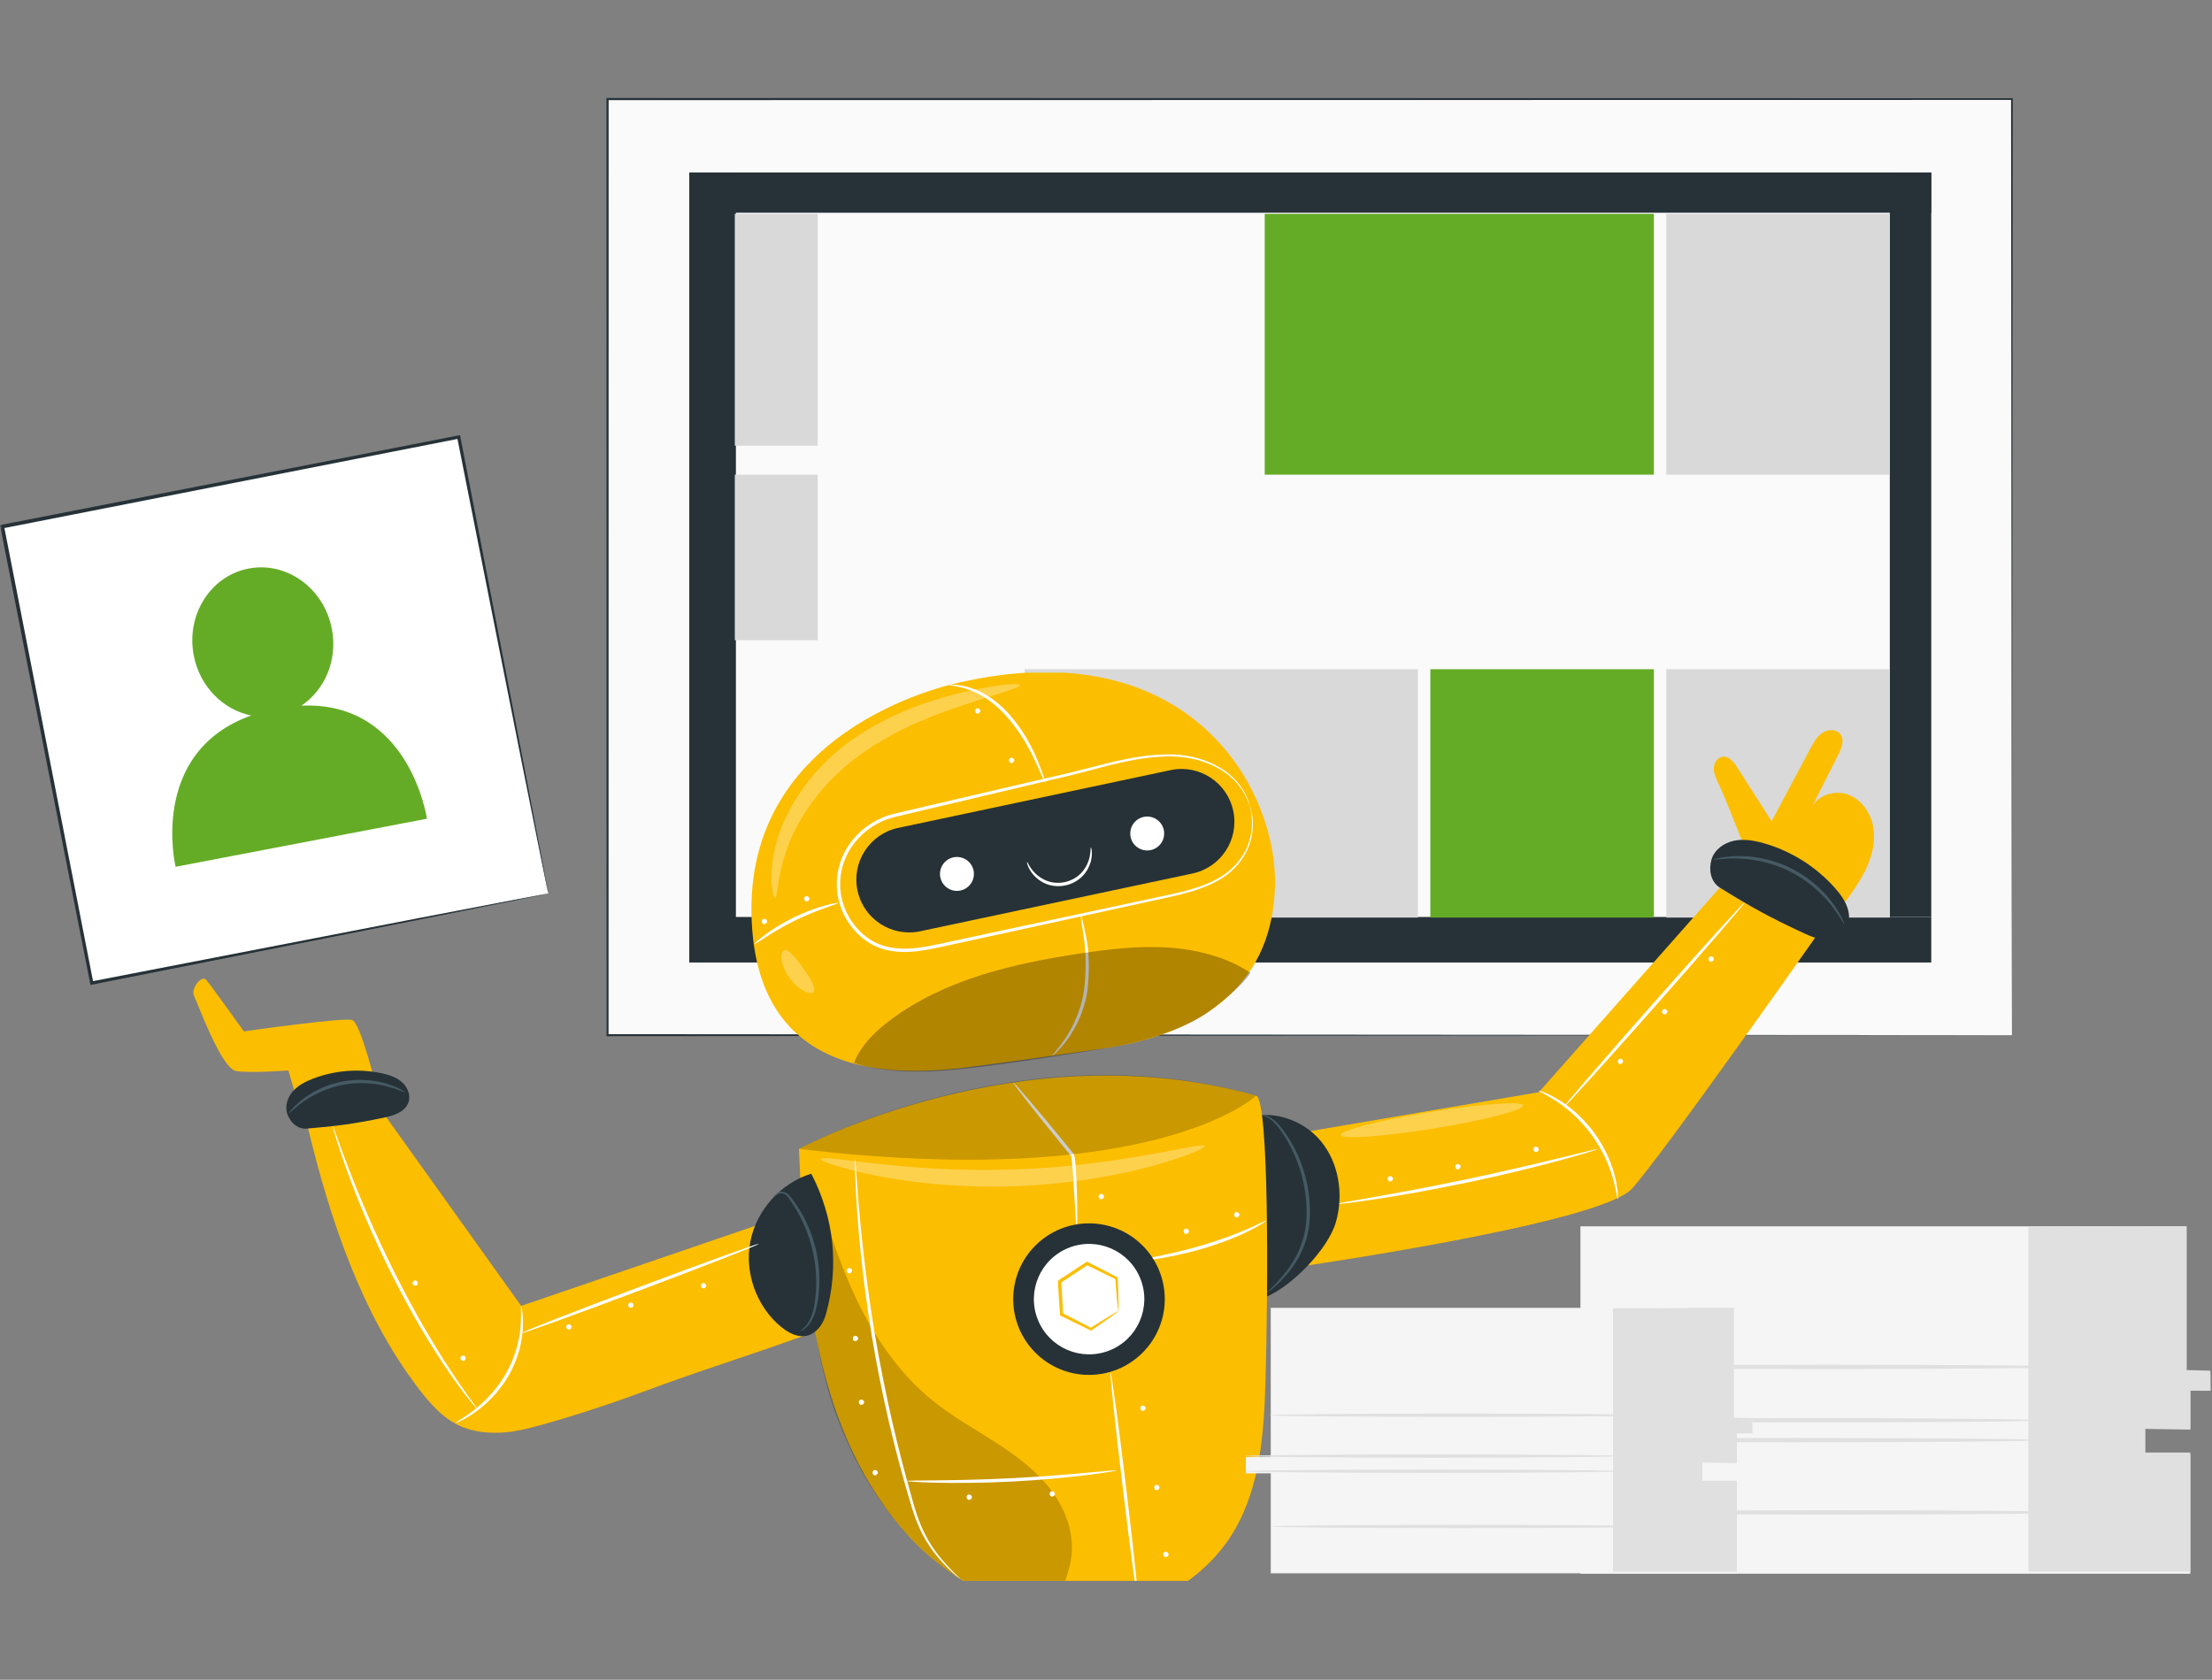
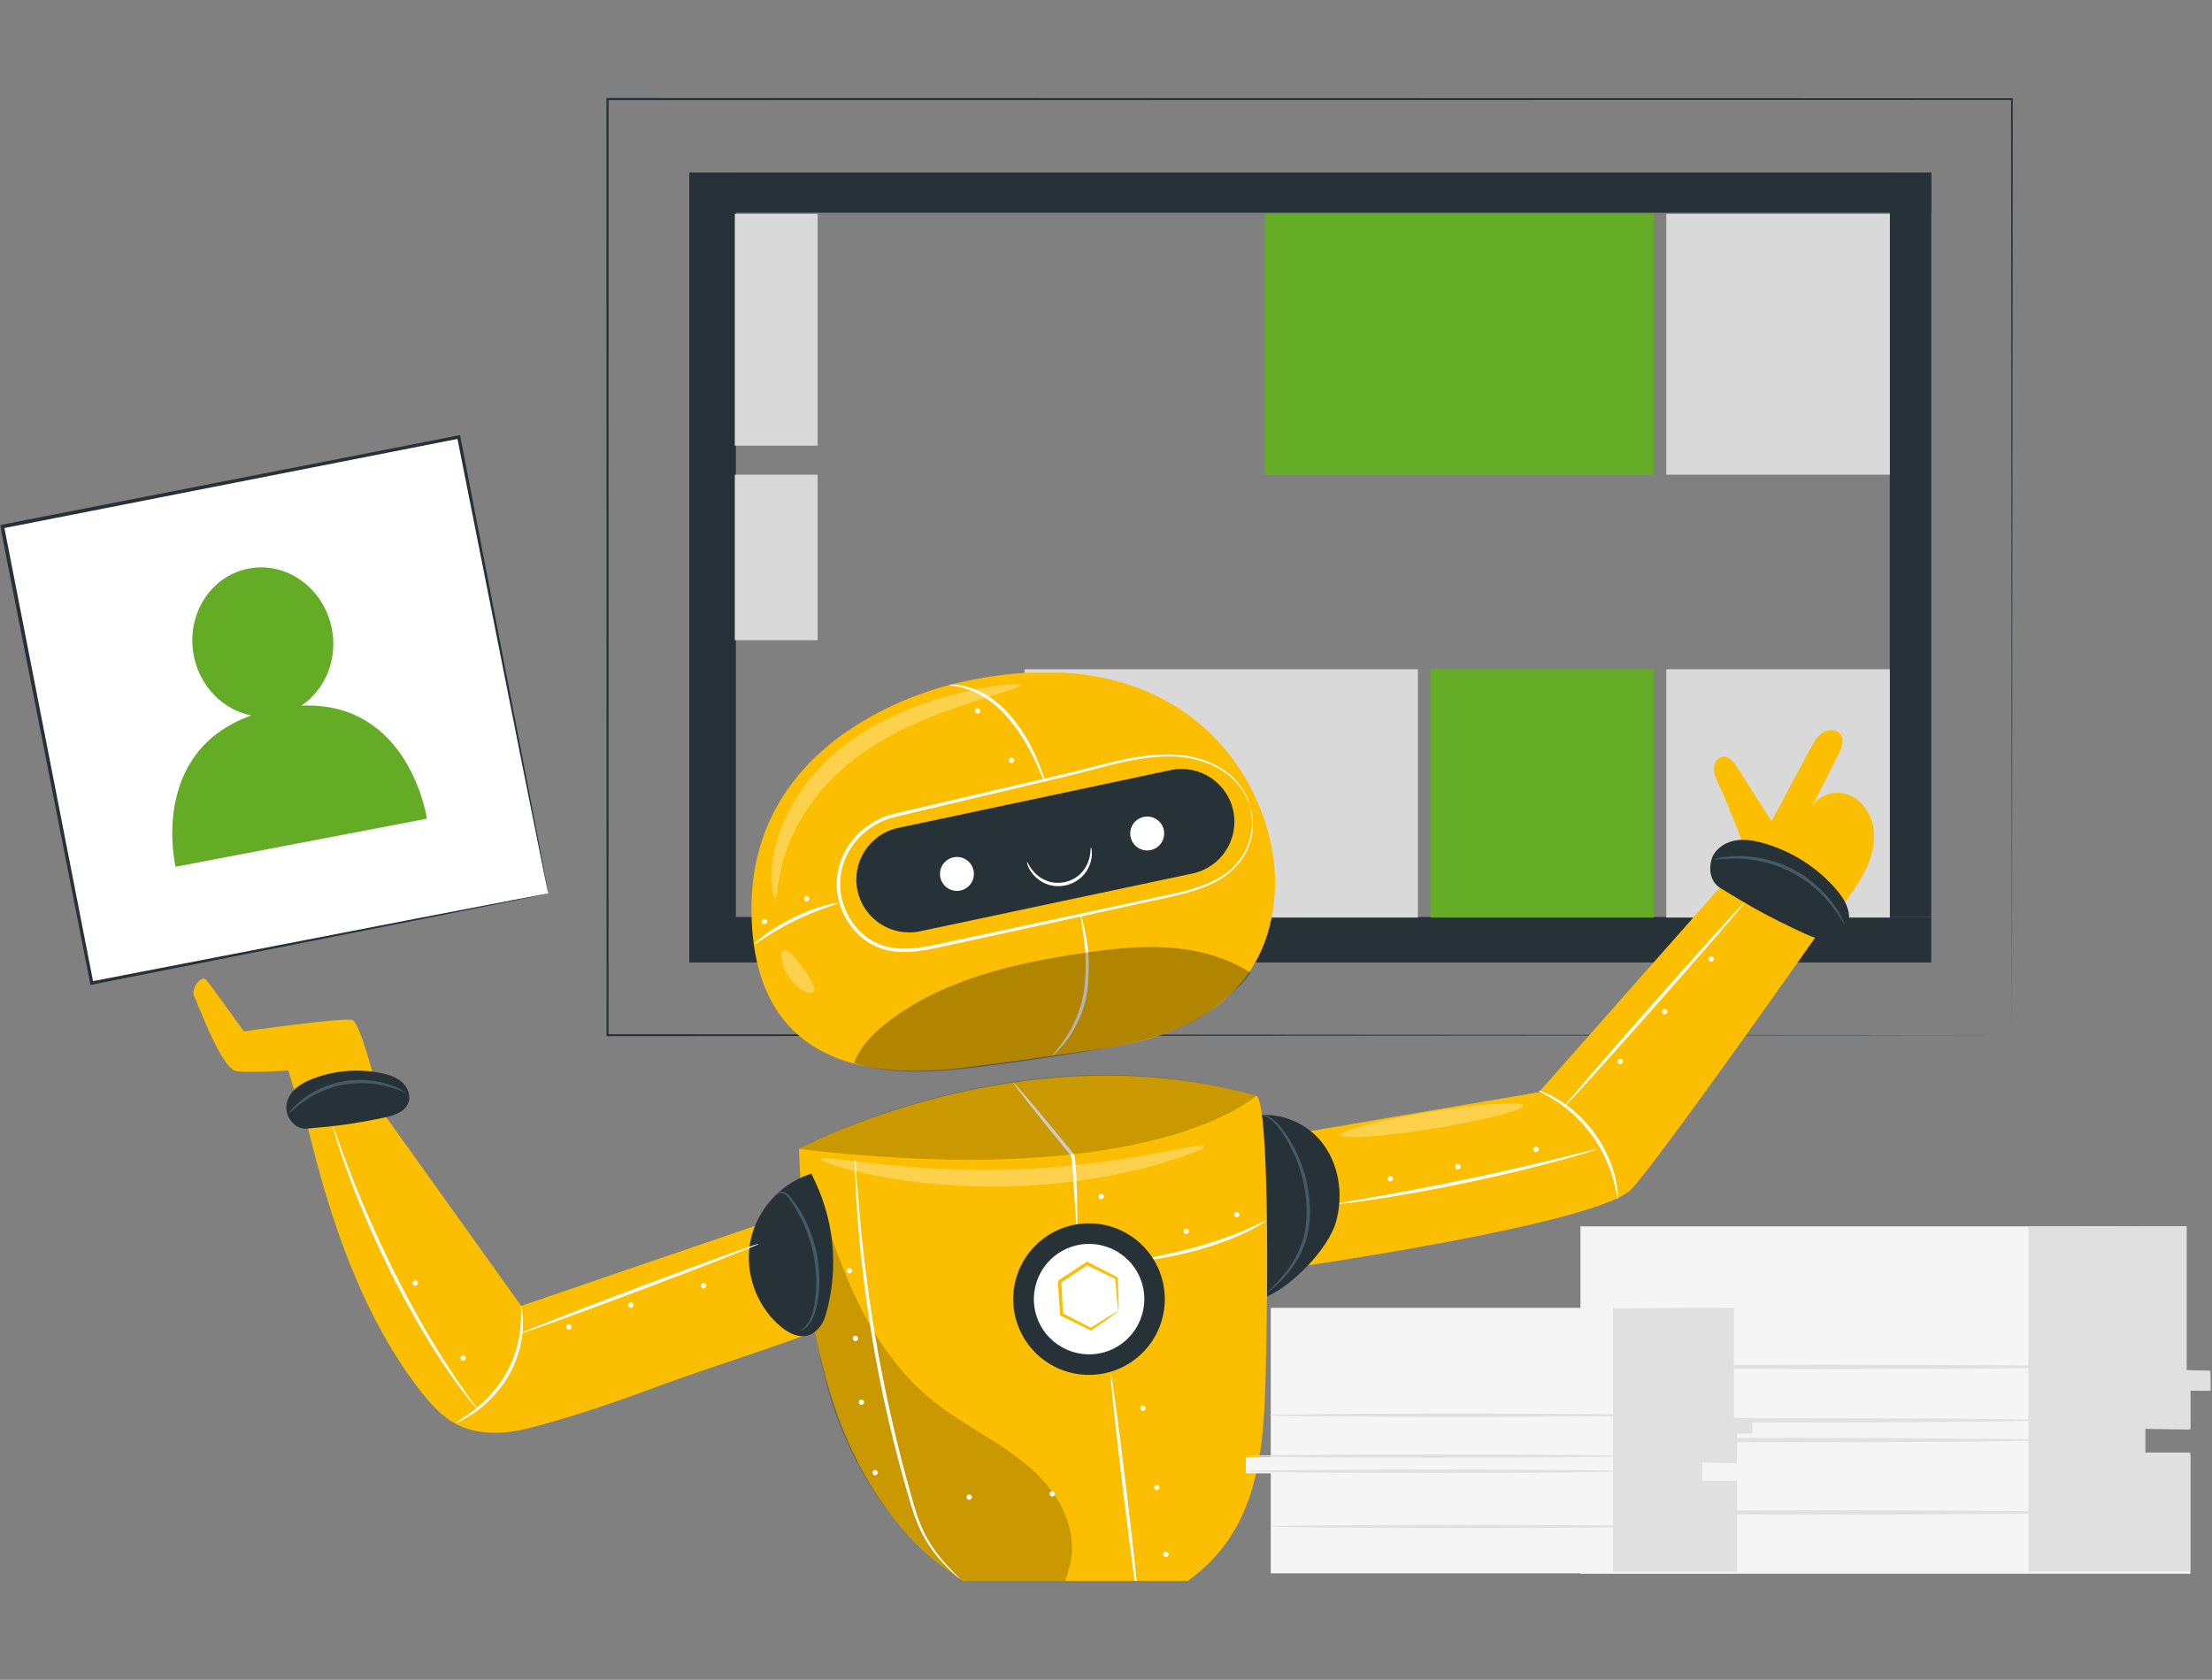
<svg xmlns="http://www.w3.org/2000/svg" width="474" height="360" viewBox="0 0 474 360" fill="none">
  <rect x="0" y="0" width="474" height="360" fill="#808080" stroke="none" />
  <mask id="mask0_531_34425" style="mask-type:alpha" maskUnits="userSpaceOnUse" x="-1" y="0" width="475" height="361">
    <rect x="-0.002" y="0.001" width="474.001" height="360.001" fill="#D9D9D9" />
  </mask>
  <g mask="url(#mask0_531_34425)">
-     <path d="M431.128 21.231H130.191V221.855H431.128V21.231Z" fill="#FAFAFA" />
+     <path d="M431.128 21.231H130.191V221.855V21.231Z" fill="#FAFAFA" />
    <path d="M431.125 221.855C431.123 220.348 431.053 143.513 430.941 21.231L431.125 21.415C348.279 21.428 243.64 21.445 130.213 21.462H130.189L130.42 21.232C130.413 92.679 130.407 160.632 130.401 221.855L130.189 221.643C307.436 221.768 429.232 221.854 431.125 221.855C429.233 221.855 307.436 221.941 130.189 222.067H129.977V221.855C129.97 160.631 129.964 92.678 129.957 21.231V21H130.188H130.212C243.638 21.018 348.277 21.034 431.123 21.046H431.308V21.231C431.197 143.513 431.127 220.349 431.125 221.855Z" fill="#263238" />
    <path d="M413.842 36.968H147.701V45.592H413.842V36.968Z" fill="#263238" />
    <path d="M157.694 36.968H147.701V205.843H157.694V36.968Z" fill="#263238" />
    <path d="M413.842 196.522H147.701V206.278H413.842V196.522Z" fill="#263238" />
    <path d="M413.839 36.968H404.961V196.522H413.839V36.968Z" fill="#263238" />
    <rect x="357.064" y="143.425" width="47.905" height="53.228" fill="#D9D9D9" />
    <rect x="306.498" y="143.425" width="47.905" height="53.228" fill="#65AC26" />
    <rect x="219.559" y="143.425" width="84.278" height="53.228" fill="#D9D9D9" />
    <rect x="357.064" y="45.84" width="47.905" height="55.889" fill="#D9D9D9" />
    <rect x="271.012" y="45.84" width="83.391" height="55.889" fill="#65AC26" />
    <rect x="157.459" y="45.84" width="17.743" height="49.68" fill="#D9D9D9" />
    <rect x="157.459" y="101.729" width="17.743" height="35.485" fill="#D9D9D9" />
    <path d="M98.305 93.661L0.473 112.847L19.659 210.68L117.492 191.493L98.305 93.661Z" fill="white" />
    <path d="M117.492 191.493C117.492 191.493 117.447 191.329 117.379 191.023C117.309 190.693 117.216 190.247 117.092 189.666C116.843 188.446 116.484 186.688 116.019 184.403C115.091 179.784 113.739 173.055 112.023 164.505C108.622 147.392 103.775 122.992 97.96 93.728L98.371 94.004C69.934 99.597 36.37 106.199 0.56 113.242L0.55 113.244L0.869 112.769C7.875 148.597 14.44 182.169 20.003 210.611L19.592 210.335C48.887 204.665 73.311 199.937 90.439 196.622C99.004 194.982 105.743 193.692 110.371 192.807C112.662 192.375 114.426 192.043 115.648 191.813C116.231 191.707 116.681 191.626 117.013 191.566C117.323 191.512 117.492 191.493 117.492 191.493C117.499 191.498 117.354 191.533 117.06 191.598C116.739 191.666 116.305 191.757 115.741 191.877C114.537 192.123 112.801 192.478 110.545 192.938C105.944 193.862 99.243 195.206 90.727 196.918C73.562 200.329 49.085 205.191 19.729 211.024L19.385 211.093L19.318 210.748C13.725 182.313 7.123 148.746 0.078 112.928L0 112.531L0.398 112.453L0.408 112.451C36.227 105.447 69.796 98.882 98.24 93.32L98.585 93.252L98.65 93.596C104.338 122.978 109.08 147.478 112.405 164.66C114.039 173.191 115.324 179.906 116.206 184.515C116.632 186.778 116.959 188.52 117.186 189.727C117.29 190.294 117.368 190.732 117.426 191.055C117.476 191.35 117.499 191.498 117.492 191.493Z" fill="#263238" />
    <path d="M64.584 151.232C69.606 147.863 72.391 141.457 71.12 134.801C69.446 126.083 61.464 120.284 53.288 121.848C45.115 123.411 39.842 131.747 41.515 140.465C42.804 147.182 47.842 152.124 53.827 153.342C31.741 161.234 37.625 185.766 37.625 185.766L91.491 175.461C91.488 175.461 87.812 150.215 64.584 151.232Z" fill="#65AC26" />
    <g clip-path="url(#clip0_531_34425)">
      <path d="M368.523 190.233L389.783 199.788C389.783 199.788 356.575 247.121 349.715 254.743C342.854 262.364 275.8 271.848 275.8 271.848L272.592 243.808L329.757 234.073L368.523 190.233Z" fill="#FCBE00" />
      <path d="M346.665 256.98C346.532 256.993 346.391 255.301 345.666 252.693C345.315 251.386 344.759 249.871 344.023 248.247C343.256 246.636 342.287 244.925 341.084 243.253C339.86 241.596 338.527 240.15 337.228 238.926C335.906 237.728 334.634 236.735 333.497 236.002C331.235 234.514 329.668 233.862 329.722 233.739C329.741 233.693 330.143 233.825 330.86 234.106C331.582 234.374 332.584 234.868 333.77 235.57C334.964 236.263 336.298 237.234 337.676 238.433C339.03 239.658 340.413 241.129 341.667 242.828C342.901 244.541 343.877 246.308 344.629 247.971C345.35 249.649 345.867 251.217 346.161 252.565C346.465 253.908 346.63 255.014 346.664 255.783C346.711 256.553 346.714 256.975 346.665 256.98Z" fill="white" />
      <path d="M342.281 246.283C342.295 246.332 341.534 246.588 340.148 247.012C338.762 247.439 336.747 248.014 334.245 248.693C329.245 250.053 322.293 251.78 314.554 253.408C306.812 255.034 299.752 256.253 294.629 257.023C292.066 257.408 289.989 257.692 288.55 257.86C287.111 258.03 286.312 258.101 286.305 258.052C286.298 258.004 287.082 257.838 288.508 257.583C290.058 257.31 292.092 256.952 294.547 256.52C299.646 255.623 306.677 254.326 314.407 252.701C322.134 251.074 329.091 249.431 334.119 248.198C336.541 247.605 338.546 247.115 340.075 246.74C341.483 246.401 342.267 246.236 342.281 246.283Z" fill="white" />
      <path d="M373.934 193.314C374.084 193.446 365.484 203.422 354.728 215.594C343.969 227.77 335.128 237.529 334.978 237.398C334.829 237.266 343.427 227.292 354.186 215.116C364.944 202.944 373.786 193.182 373.934 193.314Z" fill="white" />
      <path d="M346.905 226.992C347.238 226.776 347.762 227.034 347.795 227.429C347.828 227.825 347.354 228.165 346.99 228.007C346.625 227.849 346.549 227.271 346.861 227.024" fill="white" />
      <path d="M312.097 249.554C312.429 249.338 312.953 249.595 312.987 249.99C313.02 250.385 312.546 250.726 312.181 250.568C311.817 250.41 311.741 249.832 312.052 249.586" fill="white" />
      <path d="M328.834 245.846C329.167 245.63 329.691 245.888 329.723 246.283C329.756 246.678 329.282 247.019 328.918 246.861C328.553 246.703 328.477 246.125 328.789 245.878" fill="white" />
      <path d="M356.407 216.334C356.741 216.118 357.264 216.376 357.297 216.772C357.33 217.167 356.856 217.508 356.492 217.35C356.127 217.192 356.051 216.614 356.363 216.368" fill="white" />
      <path d="M366.358 205.049C366.691 204.833 367.215 205.09 367.248 205.485C367.281 205.88 366.807 206.221 366.443 206.063C366.078 205.905 366.002 205.327 366.314 205.081" fill="white" />
      <g opacity="0.3">
        <path d="M326.411 236.921C326.57 237.905 317.949 240.118 307.158 241.865C296.363 243.611 287.484 244.229 287.326 243.245C287.167 242.261 295.786 240.049 306.583 238.301C317.373 236.555 326.253 235.937 326.411 236.921Z" fill="white" />
      </g>
      <path d="M297.605 252.148C297.937 251.932 298.461 252.19 298.494 252.585C298.528 252.98 298.054 253.321 297.689 253.163C297.325 253.005 297.248 252.427 297.56 252.18" fill="white" />
      <path d="M266.6 239.748C272.308 237.625 279.158 239.87 283.041 244.563C286.924 249.256 287.936 255.967 286.291 261.832C284.646 267.697 276.824 275.616 271.531 277.821" fill="#263238" />
      <path d="M395.401 193.314C397.134 190.893 398.88 188.451 400.087 185.729C401.294 183.007 401.94 179.951 401.368 177.029C400.795 174.108 398.858 171.364 396.071 170.317C393.284 169.271 389.727 170.279 388.29 172.885C390.171 169.166 392.052 165.446 393.932 161.726C394.622 160.361 395.295 158.642 394.402 157.401C393.572 156.246 391.752 156.247 390.558 157.018C389.363 157.79 388.646 159.098 387.977 160.353C385.194 165.569 382.411 170.786 379.628 176.004C377.171 172.156 374.715 168.311 372.259 164.463C371.513 163.296 370.445 161.971 369.076 162.186C367.979 162.358 367.274 163.537 367.249 164.646C367.224 165.755 367.708 166.805 368.182 167.809C370.334 172.366 374.234 182.706 374.234 182.706L395.401 193.314Z" fill="#FCBE00" />
      <path d="M271.532 277.026C271.418 276.909 273.431 275.379 275.845 272.207C277.03 270.617 278.273 268.573 279.062 266.08C279.893 263.599 280.136 260.694 279.911 257.673C279.504 251.595 277.187 246.416 275.001 243.118C273.939 241.429 272.842 240.24 271.899 239.672C270.962 239.094 270.314 239.06 270.33 238.987C270.332 238.967 270.491 238.956 270.791 239C271.09 239.041 271.526 239.162 272.039 239.428C273.079 239.949 274.294 241.156 275.424 242.832C277.758 246.114 280.213 251.392 280.631 257.623C280.862 260.706 280.59 263.729 279.694 266.287C278.84 268.86 277.511 270.939 276.248 272.52C274.984 274.111 273.78 275.23 272.926 275.965C272.072 276.7 271.56 277.058 271.532 277.026Z" fill="#455A64" />
      <path d="M368.522 190.233C375.486 194.532 379.164 196.578 386.589 200.023C389.07 201.175 392.146 202.235 394.374 200.648C395.984 199.501 396.518 197.251 396.095 195.321C395.672 193.389 394.465 191.726 393.15 190.248C389.108 185.708 383.752 182.355 377.902 180.703C375.815 180.114 373.6 179.737 371.481 180.205C369.363 180.672 367.358 182.13 366.751 184.211C366.145 186.293 366.462 188.861 368.522 190.233Z" fill="#263238" />
      <path d="M395.204 198.025C395.087 198.087 394.28 196.372 392.41 194.01C390.562 191.654 387.498 188.71 383.382 186.684C379.266 184.656 375.064 184.022 372.069 183.992C369.056 183.949 367.204 184.356 367.182 184.225C367.172 184.181 367.624 184.035 368.462 183.865C369.299 183.692 370.533 183.525 372.067 183.482C375.119 183.378 379.46 183.947 383.701 186.037C387.94 188.124 391.038 191.219 392.816 193.701C393.717 194.944 394.336 196.022 394.71 196.791C395.085 197.559 395.244 198.006 395.204 198.025Z" fill="#455A64" />
      <path d="M206.187 146.143C206.187 146.143 160.45 154.6 161.027 195.545C161.603 236.491 200.337 229.614 211.583 228.173C216.683 227.519 226.847 226.075 236.434 224.693C256.771 221.759 271.946 211.869 273.153 191.356C273.293 188.964 273.23 186.549 272.909 184.142C270.025 162.49 249.84 136.433 206.187 146.143Z" fill="#FCBE00" />
      <path d="M255.54 187.202L197.176 199.585C191.058 200.884 185.046 196.976 183.749 190.858C182.45 184.741 186.359 178.728 192.476 177.431L250.841 165.048C256.958 163.749 262.97 167.656 264.267 173.775C265.565 179.893 261.658 185.905 255.54 187.202Z" fill="#263238" />
      <path d="M205.06 190.93C207.067 190.93 208.694 189.303 208.694 187.296C208.694 185.29 207.067 183.663 205.06 183.663C203.053 183.663 201.426 185.29 201.426 187.296C201.426 189.303 203.053 190.93 205.06 190.93Z" fill="white" />
      <path d="M245.831 182.266C247.838 182.266 249.465 180.639 249.465 178.632C249.465 176.625 247.838 174.998 245.831 174.998C243.824 174.998 242.197 176.625 242.197 178.632C242.197 180.639 243.824 182.266 245.831 182.266Z" fill="white" />
      <path d="M224.007 167.753C223.907 167.795 223.21 166.19 222.054 163.628C220.911 161.065 219.105 157.625 216.379 154.335C213.707 151.017 210.434 148.817 207.818 147.896C205.204 146.934 203.423 146.928 203.44 146.786C203.441 146.741 203.88 146.712 204.676 146.755C205.469 146.811 206.62 146.976 207.985 147.414C210.732 148.237 214.197 150.471 216.936 153.876C219.715 157.227 221.495 160.797 222.522 163.425C223.049 164.738 223.434 165.815 223.687 166.563C223.937 167.313 224.053 167.735 224.007 167.753Z" fill="white" />
      <path d="M225.475 226.26C225.384 226.172 226.696 224.91 228.305 222.502C229.9 220.108 231.712 216.447 232.319 212.08C232.812 207.701 232.688 203.654 232.225 200.795C231.791 197.917 231.492 196.127 231.6 196.108C231.648 196.098 231.783 196.532 231.984 197.325C232.182 198.119 232.453 199.271 232.729 200.712C233.326 203.6 233.541 207.696 233.034 212.179C232.409 216.688 230.462 220.427 228.725 222.791C227.855 223.985 227.041 224.861 226.459 225.44C225.863 226.01 225.508 226.294 225.475 226.26Z" fill="white" />
      <g opacity="0.3">
        <path d="M267.953 208.473C262.703 205.05 256.419 203.461 250.164 203.067C243.91 202.672 237.641 203.418 231.445 204.35C217.114 206.507 202.444 209.893 190.84 218.573C187.567 221.02 184.499 223.988 182.998 227.788C182.998 227.788 189.15 230.32 201.425 229.501C213.701 228.682 239.034 224.273 239.034 224.273C239.034 224.273 251.987 222.087 259.307 216.617C266.628 211.147 267.953 208.473 267.953 208.473Z" fill="black" />
      </g>
      <path d="M267.812 172.626C267.812 172.626 268.118 173.318 268.336 174.727C268.541 176.122 268.645 178.299 267.778 180.893C266.938 183.466 264.911 186.379 261.581 188.386C258.27 190.43 253.96 191.547 249.267 192.546C239.854 194.606 228.664 197.055 216.243 199.772C213.134 200.449 209.95 201.143 206.695 201.851C203.434 202.521 200.147 203.388 196.67 203.839C193.235 204.292 189.402 204.041 186.235 202.062C183.119 200.109 180.777 196.909 179.813 193.272C178.817 189.633 179.334 185.687 181.074 182.466C182.798 179.229 185.646 176.712 188.892 175.311C190.52 174.579 192.249 174.259 193.884 173.864C195.539 173.476 197.177 173.092 198.798 172.714C202.04 171.955 205.215 171.213 208.313 170.488C214.507 169.042 220.394 167.669 225.906 166.383C231.44 165.196 236.48 163.64 241.22 162.691C243.586 162.212 245.874 161.891 248.049 161.761C250.218 161.605 252.299 161.655 254.201 161.971C258.023 162.556 261.104 164.07 263.229 165.745C265.344 167.466 266.493 169.306 267.076 170.592C267.403 171.225 267.543 171.755 267.663 172.098C267.772 172.445 267.823 172.622 267.812 172.626C267.758 172.646 267.579 171.913 266.943 170.655C266.324 169.403 265.154 167.622 263.053 165.966C260.939 164.354 257.9 162.907 254.137 162.369C252.261 162.077 250.23 162.045 248.078 162.217C245.927 162.363 243.667 162.697 241.322 163.188C236.626 164.16 231.585 165.747 226.055 166.959C220.546 168.266 214.665 169.662 208.474 171.129C205.377 171.863 202.204 172.612 198.962 173.38C197.34 173.763 195.702 174.151 194.049 174.542C192.387 174.945 190.714 175.26 189.173 175.958C186.069 177.304 183.347 179.717 181.707 182.803C180.052 185.872 179.563 189.625 180.51 193.084C181.426 196.547 183.668 199.603 186.613 201.449C189.592 203.312 193.219 203.574 196.586 203.136C199.981 202.704 203.29 201.84 206.55 201.178C209.805 200.478 212.992 199.792 216.102 199.122C228.535 196.462 239.736 194.064 249.159 192.047C253.856 191.08 258.113 190.009 261.372 188.041C264.643 186.111 266.648 183.303 267.511 180.8C268.403 178.277 268.349 176.133 268.192 174.747C268.023 173.346 267.771 172.636 267.812 172.626Z" fill="white" />
      <path d="M161.665 202.324C161.608 202.252 162.429 201.469 163.895 200.371C165.358 199.274 167.493 197.891 170.005 196.654C172.521 195.422 174.921 194.58 176.684 194.093C178.45 193.605 179.571 193.435 179.593 193.523C179.654 193.745 175.276 194.858 170.324 197.303C165.363 199.725 161.803 202.508 161.665 202.324Z" fill="white" />
      <path d="M209.186 151.876C209.52 151.66 210.043 151.918 210.074 152.313C210.108 152.708 209.634 153.049 209.269 152.891C208.905 152.733 208.828 152.155 209.14 151.908" fill="white" />
      <path d="M216.446 162.475C216.78 162.258 217.303 162.516 217.336 162.911C217.369 163.306 216.895 163.647 216.531 163.489C216.166 163.331 216.09 162.753 216.402 162.506" fill="white" />
      <path d="M172.552 192.139C172.886 191.923 173.408 192.18 173.442 192.575C173.475 192.972 173.001 193.311 172.636 193.153C172.272 192.995 172.196 192.417 172.507 192.171" fill="white" />
      <path d="M163.487 196.997C163.819 196.78 164.343 197.038 164.375 197.433C164.408 197.828 163.934 198.169 163.57 198.011C163.205 197.853 163.129 197.275 163.441 197.028" fill="white" />
      <g opacity="0.3">
        <path d="M218.546 146.807C218.655 147.326 214.536 148.503 208.036 150.582C201.582 152.693 192.616 155.798 184.333 161.723C180.25 164.696 176.828 168.153 174.218 171.662C171.618 175.181 169.778 178.705 168.67 181.829C166.399 188.092 166.679 192.429 166.062 192.441C165.836 192.458 165.502 191.403 165.345 189.425C165.176 187.45 165.347 184.538 166.234 181.071C167.106 177.601 168.85 173.645 171.51 169.731C174.178 165.827 177.805 162.01 182.222 158.796C186.642 155.635 191.28 153.32 195.611 151.649C199.948 149.969 203.97 148.872 207.365 148.12C214.168 146.637 218.453 146.351 218.546 146.807Z" fill="white" />
      </g>
      <g opacity="0.3">
        <path d="M174.331 212.583C173.731 213.359 171.088 212.281 169.154 209.556C167.211 206.837 167.058 203.986 167.988 203.673C168.94 203.333 170.468 205.205 172.095 207.462C173.695 209.737 174.964 211.793 174.331 212.583Z" fill="white" />
      </g>
      <path d="M269.162 234.83C271.941 235.617 271.765 275.754 271.17 296.238C270.851 307.218 270.029 318.669 264.432 328.121C258.196 338.65 246.326 345.365 234.117 346.189C219.426 347.182 204.907 340.072 194.857 329.311C184.806 318.551 178.856 304.484 175.656 290.112C172.456 275.74 171.831 260.937 171.217 246.225C171.217 246.225 218.779 220.552 269.162 234.83Z" fill="#FCBE00" />
      <g opacity="0.2">
        <path d="M173.444 265.626C173.114 278.559 175.395 293.493 179.543 304.294C184.029 315.98 190.556 326.527 201.437 335.33C203.607 337.086 207.106 339.232 211.085 341.38C214.231 343.078 217.074 343.898 220.205 344.796C225.373 346.278 228.414 339.885 229.431 334.604C230.448 329.324 228.543 323.793 225.327 319.482C222.112 315.172 217.695 311.919 213.168 309.016C208.642 306.112 203.919 303.479 199.746 300.089C192.565 294.258 187.267 286.378 183.324 278.011C179.381 269.644 176.714 260.744 174.06 251.884" fill="black" />
      </g>
      <path d="M207.379 320.382C207.712 320.166 208.236 320.423 208.268 320.818C208.301 321.215 207.827 321.554 207.463 321.396C207.098 321.238 207.022 320.66 207.334 320.414" fill="white" />
      <path d="M225.167 319.679C225.5 319.463 226.024 319.721 226.057 320.116C226.09 320.511 225.616 320.852 225.252 320.694C224.887 320.536 224.811 319.958 225.123 319.711" fill="white" />
      <path d="M244.601 301.316C244.933 301.099 245.457 301.357 245.49 301.752C245.524 302.147 245.05 302.488 244.685 302.33C244.321 302.172 244.244 301.594 244.556 301.347" fill="white" />
      <path d="M235.67 255.965C236.003 255.749 236.527 256.007 236.559 256.402C236.592 256.797 236.118 257.138 235.754 256.98C235.389 256.822 235.313 256.244 235.625 255.997" fill="white" />
      <path d="M253.884 263.402C254.216 263.186 254.74 263.444 254.774 263.839C254.807 264.234 254.333 264.575 253.968 264.417C253.604 264.259 253.528 263.681 253.84 263.434" fill="white" />
      <path d="M187.218 315.129C187.55 314.913 188.074 315.171 188.108 315.566C188.141 315.961 187.667 316.302 187.302 316.144C186.938 315.986 186.862 315.408 187.173 315.161" fill="white" />
      <path d="M184.28 300.036C184.614 299.82 185.137 300.078 185.17 300.473C185.203 300.868 184.729 301.209 184.365 301.051C184 300.893 183.924 300.315 184.236 300.068" fill="white" />
      <path d="M182.997 286.37C183.329 286.154 183.853 286.411 183.885 286.806C183.918 287.203 183.444 287.542 183.08 287.384C182.715 287.226 182.639 286.648 182.951 286.402" fill="white" />
      <path d="M181.7 271.847C182.033 271.63 182.557 271.888 182.59 272.283C182.623 272.68 182.149 273.019 181.785 272.861C181.42 272.703 181.344 272.125 181.656 271.878" fill="white" />
      <path d="M264.7 259.853C265.034 259.637 265.557 259.894 265.59 260.289C265.623 260.684 265.149 261.025 264.785 260.867C264.42 260.709 264.344 260.131 264.656 259.885" fill="white" />
      <path d="M247.564 318.311C247.898 318.095 248.42 318.353 248.453 318.748C248.487 319.144 248.013 319.484 247.648 319.326C247.284 319.168 247.207 318.59 247.519 318.343" fill="white" />
      <path d="M249.517 332.644C249.851 332.428 250.373 332.686 250.406 333.081C250.44 333.476 249.966 333.817 249.601 333.659C249.237 333.501 249.16 332.923 249.472 332.676" fill="white" />
      <g opacity="0.3">
        <path d="M258.134 245.625C258.271 246.056 253.965 247.975 246.625 249.965C242.961 250.973 238.527 251.915 233.557 252.71C228.582 253.457 223.069 254.028 217.262 254.24C211.45 254.418 205.909 254.219 200.895 253.809C195.884 253.35 191.396 252.708 187.672 251.949C180.214 250.456 175.789 248.832 175.898 248.392C176.129 247.293 194.36 251.495 217.141 250.633C239.919 249.964 257.831 244.545 258.134 245.625Z" fill="white" />
      </g>
      <path d="M205.721 338.36C205.705 338.378 205.444 338.174 204.964 337.767C204.482 337.361 203.789 336.74 202.945 335.889C201.261 334.206 198.895 331.554 197.087 327.619C196.176 325.665 195.453 323.406 194.771 320.994C194.05 318.586 193.338 315.995 192.603 313.265C191.151 307.8 189.729 301.745 188.459 295.345C185.902 282.538 184.546 270.779 183.862 262.259C183.535 257.996 183.351 254.54 183.268 252.152C183.24 251.016 183.216 250.103 183.2 249.401C183.193 248.772 183.2 248.441 183.225 248.441C183.25 248.44 183.29 248.768 183.345 249.396C183.398 250.096 183.465 251.006 183.549 252.139C183.718 254.521 183.98 257.966 184.371 262.216C185.184 270.711 186.616 282.429 189.168 295.206C190.434 301.591 191.833 307.637 193.246 313.099C193.962 315.828 194.65 318.418 195.345 320.829C196.004 323.256 196.685 325.475 197.551 327.411C199.266 331.297 201.533 333.963 203.146 335.696C203.954 336.571 204.614 337.222 205.061 337.662C205.511 338.101 205.738 338.342 205.721 338.36Z" fill="white" />
      <path d="M237.985 294.207C238.183 294.184 239.674 305.218 241.315 318.853C242.957 332.492 244.127 343.564 243.929 343.588C243.731 343.611 242.24 332.578 240.599 318.939C238.958 305.306 237.787 294.231 237.985 294.207Z" fill="white" />
      <path d="M217.121 231.998C217.159 231.966 217.511 232.323 218.113 232.992C218.716 233.661 219.569 234.645 220.613 235.871C222.699 238.321 225.543 241.737 228.649 245.539C229.037 246.014 229.419 246.484 229.798 246.948L229.939 247.122C230 247.174 230.065 247.223 230.103 247.341C230.146 247.44 230.186 247.546 230.218 247.644L230.261 247.876C230.324 248.186 230.353 248.48 230.388 248.772C230.513 249.939 230.577 251.055 230.632 252.121C230.739 254.251 230.787 256.166 230.818 257.777C230.845 259.386 230.848 260.69 230.836 261.589C230.822 262.49 230.796 262.988 230.746 262.99C230.639 262.995 230.491 261.007 230.308 257.796C230.206 256.129 230.093 254.233 229.968 252.161C229.895 251.103 229.816 249.989 229.685 248.855C229.649 248.574 229.617 248.286 229.561 248.02L229.523 247.816C229.505 247.776 229.493 247.742 229.484 247.704C229.486 247.633 229.311 247.53 229.243 247.406C228.865 246.943 228.48 246.473 228.092 245.999C224.986 242.197 222.204 238.73 220.219 236.196C219.227 234.93 218.433 233.897 217.898 233.172C217.36 232.445 217.083 232.03 217.121 231.998Z" fill="white" />
-       <path d="M239.221 315.129C239.228 315.179 238.608 315.304 237.484 315.489C236.36 315.677 234.727 315.908 232.705 316.159C228.663 316.662 223.054 317.202 216.843 317.52C210.63 317.833 204.997 317.864 200.922 317.772C198.885 317.728 197.238 317.664 196.1 317.591C194.962 317.52 194.335 317.457 194.336 317.408C194.337 317.358 194.968 317.326 196.106 317.309C197.389 317.297 199.004 317.28 200.925 317.261C204.992 317.222 210.61 317.111 216.806 316.798C223.001 316.482 228.6 316.023 232.65 315.65C234.563 315.474 236.17 315.327 237.448 315.209C238.583 315.111 239.215 315.081 239.221 315.129Z" fill="white" />
      <path d="M271.374 261.588C271.399 261.631 271.06 261.872 270.424 262.273C269.79 262.674 268.842 263.209 267.637 263.804C265.237 265.013 261.783 266.411 257.851 267.568C253.917 268.727 250.272 269.445 247.62 269.841C244.966 270.236 243.309 270.336 243.299 270.246C243.285 270.138 244.916 269.861 247.533 269.338C250.148 268.816 253.749 268.024 257.649 266.877C261.547 265.729 264.99 264.422 267.424 263.342C269.86 262.273 271.317 261.488 271.374 261.588Z" fill="white" />
      <path d="M244.838 289.906C251.18 283.564 251.18 273.282 244.838 266.941C238.497 260.599 228.215 260.599 221.873 266.941C215.532 273.282 215.532 283.564 221.873 289.906C228.215 296.247 238.497 296.247 244.838 289.906Z" fill="#263238" />
      <path d="M237.719 289.432C243.798 287.035 246.783 280.162 244.386 274.083C241.988 268.003 235.115 265.018 229.036 267.416C222.956 269.814 219.971 276.686 222.369 282.766C224.767 288.845 231.639 291.83 237.719 289.432Z" fill="white" />
      <path d="M239.66 280.984C239.613 280.96 239.527 280.263 239.408 279.045C239.29 277.825 239.138 276.089 238.981 273.963L239.128 274.186C237.285 273.284 235.139 272.235 232.797 271.088L233.137 271.069C231.31 272.279 229.328 273.59 227.262 274.959C227.116 275.248 227.457 274.567 227.423 274.638V274.639V274.643V274.65L227.424 274.664L227.425 274.693L227.428 274.751L227.435 274.867L227.449 275.098L227.475 275.558L227.528 276.47C227.561 277.074 227.596 277.672 227.629 278.259C227.693 279.433 227.754 280.574 227.813 281.673L227.626 281.389C229.945 282.582 232.059 283.67 233.893 284.615L233.626 284.63C235.425 283.487 236.908 282.57 237.957 281.936C239.003 281.307 239.612 280.96 239.66 280.984C239.707 281.008 239.189 281.403 238.201 282.109C237.213 282.815 235.753 283.836 233.92 285.082L233.794 285.167L233.651 285.097C231.798 284.191 229.662 283.146 227.32 282L227.145 281.914L227.133 281.714C227.064 280.615 226.992 279.476 226.918 278.302C226.882 277.713 226.846 277.117 226.81 276.513L226.756 275.601L226.728 275.141L226.714 274.909L226.707 274.794L226.705 274.736L226.703 274.707L226.702 274.693V274.686V274.682C226.666 274.751 227.008 274.068 226.864 274.356C228.94 273 230.928 271.7 232.763 270.501L232.929 270.391L233.102 270.48C235.421 271.673 237.544 272.767 239.369 273.707L239.511 273.779L239.518 273.93C239.613 276.143 239.669 277.924 239.692 279.138C239.714 280.356 239.707 281.008 239.66 280.984Z" fill="#FCBE00" />
      <g opacity="0.2">
        <path d="M171.217 246.225C171.217 246.225 218.803 220.232 269.162 234.83C269.162 234.83 247.609 255.301 171.217 246.225Z" fill="black" />
      </g>
      <path d="M80.618 232.946C80.618 232.946 77.276 219.255 75.492 218.614C73.708 217.974 52.262 221.041 52.262 221.041C52.262 221.041 45.291 211.294 44.218 210.031C43.166 208.795 40.835 211.959 41.58 213.425C42.324 214.892 47.434 229.079 50.62 229.552C53.806 230.025 61.793 229.412 61.793 229.412L64.397 238.325L80.618 232.946Z" fill="#FCBE00" />
      <path d="M173.297 285.886C159.767 290.812 151.125 293.316 137.578 298.364C130.072 301.16 120.507 304.248 113.422 306.068C108.692 307.282 103.283 307.655 98.707 305.661C94.814 303.963 91.952 300.57 89.39 297.183C77.37 281.29 70.687 261.158 66.01 241.789L82.272 238.731L111.679 279.873L165.136 261.587L173.945 283.322C174.69 284.165 174.353 285.502 173.297 285.886Z" fill="#FCBE00" />
      <path d="M173.844 251.54C167.327 253.547 162.122 259.322 160.799 266.012C159.479 272.702 162.098 280.022 167.363 284.356C169.578 286.179 172.699 287.576 175.291 284.809C176.107 283.938 176.653 282.838 176.976 281.69C179.866 271.412 178.729 260.939 173.844 251.54Z" fill="#263238" />
      <path d="M165.64 256.73C165.622 256.714 165.688 256.605 165.838 256.42C165.992 256.238 166.216 255.961 166.606 255.688C166.802 255.559 167.05 255.422 167.369 255.394C167.706 255.38 167.985 255.457 168.319 255.58C168.644 255.705 168.966 255.958 169.201 256.26C169.426 256.556 169.657 256.862 169.899 257.179C171.875 259.735 174.041 263.794 175.021 268.673C176.001 273.553 175.616 278.13 174.681 281.258C174.185 282.825 173.391 283.967 172.682 284.56C171.973 285.161 171.459 285.29 171.451 285.261C171.418 285.201 171.878 284.985 172.487 284.356C173.099 283.732 173.776 282.63 174.192 281.109C174.967 278.067 175.27 273.565 174.311 268.816C173.354 264.055 171.321 260.066 169.483 257.479C169.01 256.822 168.682 256.159 168.152 255.949C167.601 255.673 167.123 255.687 166.75 255.926C166.025 256.38 165.685 256.786 165.64 256.73Z" fill="#455A64" />
      <path d="M111.678 279.874C111.728 279.867 111.809 280.29 111.917 281.064C112.045 281.836 112.098 282.973 112.052 284.374C112.002 285.775 111.783 287.444 111.308 289.244C110.809 291.035 110.059 292.954 108.995 294.824C106.83 298.562 103.896 301.245 101.595 302.822C100.438 303.609 99.459 304.184 98.747 304.507C98.043 304.847 97.645 305.01 97.623 304.966C97.559 304.847 99.098 304.067 101.294 302.409C103.479 300.754 106.268 298.091 108.37 294.464C109.402 292.648 110.146 290.796 110.667 289.065C111.164 287.326 111.43 285.709 111.543 284.341C111.766 281.602 111.538 279.888 111.678 279.874Z" fill="white" />
      <path d="M162.581 266.59C162.651 266.777 151.314 271.212 137.262 276.494C123.206 281.778 111.757 285.91 111.688 285.723C111.617 285.536 122.953 281.102 137.009 275.817C151.059 270.536 162.51 266.403 162.581 266.59Z" fill="white" />
      <path d="M71.302 241.344C71.326 241.337 71.424 241.557 71.589 241.983C71.775 242.49 72.002 243.108 72.277 243.856C72.859 245.488 73.713 247.845 74.835 250.731C77.051 256.511 80.383 264.397 84.606 272.847C86.732 277.066 88.88 281.019 90.913 284.571C92.991 288.095 94.901 291.248 96.63 293.815C97.468 295.116 98.266 296.267 98.973 297.271C99.668 298.286 100.275 299.154 100.796 299.845C101.261 300.494 101.645 301.029 101.958 301.468C102.217 301.844 102.345 302.049 102.325 302.065C102.306 302.081 102.141 301.906 101.844 301.558C101.501 301.141 101.081 300.632 100.573 300.016C100.018 299.348 99.374 298.502 98.645 297.507C97.905 296.52 97.075 295.387 96.208 294.099C94.418 291.56 92.456 288.424 90.34 284.905C88.269 281.36 86.094 277.4 83.962 273.169C79.725 264.692 76.457 256.748 74.357 250.908C73.293 247.992 72.511 245.604 72.009 243.944C71.786 243.177 71.6 242.544 71.449 242.026C71.33 241.586 71.279 241.351 71.302 241.344Z" fill="white" />
      <path d="M122.195 284.877C122.538 284.676 122.542 284.093 122.202 283.886C121.863 283.68 121.347 283.951 121.325 284.348C121.303 284.744 121.785 285.071 122.145 284.903" fill="white" />
      <path d="M99.529 291.57C99.872 291.369 99.876 290.785 99.536 290.579C99.197 290.372 98.681 290.644 98.659 291.04C98.637 291.437 99.119 291.764 99.479 291.596" fill="white" />
      <path d="M89.268 275.482C89.61 275.281 89.614 274.697 89.275 274.491C88.935 274.284 88.419 274.556 88.397 274.952C88.375 275.349 88.857 275.676 89.218 275.508" fill="white" />
      <path d="M135.471 280.211C135.813 280.01 135.817 279.426 135.478 279.22C135.138 279.013 134.623 279.285 134.6 279.681C134.578 280.078 135.06 280.405 135.421 280.237" fill="white" />
      <path d="M150.45 275.065C150.783 274.848 151.307 275.106 151.34 275.501C151.373 275.896 150.899 276.237 150.535 276.079C150.17 275.921 150.094 275.343 150.406 275.097" fill="white" />
      <path d="M65.648 241.887C72.27 241.33 75.659 240.888 82.167 239.552C84.343 239.105 86.863 238.311 87.55 236.199C88.048 234.673 87.309 232.948 86.101 231.89C84.892 230.833 83.3 230.331 81.73 230.001C76.9 228.989 71.784 229.389 67.168 231.135C65.521 231.759 63.892 232.582 62.737 233.91C61.581 235.237 60.975 237.157 61.585 238.809C62.195 240.464 63.642 241.987 65.648 241.887Z" fill="#263238" />
      <path d="M86.824 234.09C86.77 234.203 85.408 233.49 83.048 232.865C80.706 232.233 77.295 231.8 73.643 232.463C69.99 233.125 66.947 234.727 64.977 236.141C62.986 237.555 61.962 238.701 61.871 238.615C61.836 238.584 62.054 238.265 62.514 237.743C62.973 237.219 63.692 236.51 64.672 235.733C66.611 234.178 69.725 232.44 73.514 231.753C77.302 231.066 80.829 231.599 83.189 232.374C84.378 232.756 85.303 233.169 85.915 233.499C86.529 233.826 86.845 234.048 86.824 234.09Z" fill="#455A64" />
      <path d="M233.758 181.618C233.818 181.588 234.232 182.795 233.725 184.699C233.462 185.632 232.952 186.714 232.058 187.669C231.174 188.63 229.886 189.392 228.42 189.731C226.952 190.063 225.461 189.937 224.247 189.454C223.027 188.983 222.096 188.229 221.456 187.504C220.171 186.01 220.02 184.742 220.088 184.744C220.208 184.689 220.537 185.855 221.828 187.154C222.473 187.787 223.363 188.436 224.48 188.831C225.588 189.233 226.93 189.327 228.262 189.027C229.591 188.718 230.758 188.052 231.581 187.208C232.416 186.368 232.935 185.398 233.24 184.547C233.836 182.814 233.627 181.621 233.758 181.618Z" fill="white" />
    </g>
    <path d="M338.663 262.826C338.663 263.583 338.663 304.7 338.663 304.7H331.672V309.244H338.663V337.27H469.35V311.769H459.669V306.214H469.35V297.883H473.652V294.096H468.543V262.826H338.663Z" fill="#F5F5F5" />
    <path d="M434.645 262.948V336.804H469.348V311.303H459.668V306.215L469.348 306.388V298.055L473.735 298.061L473.651 293.755L468.542 293.63V262.826L434.645 262.948Z" fill="#E0E0E0" />
    <path d="M437.117 308.643C437.117 308.9 413.469 309.108 384.304 309.108C355.129 309.108 331.486 308.9 331.486 308.643C331.486 308.387 355.129 308.179 384.304 308.179C413.468 308.18 437.117 308.388 437.117 308.643Z" fill="#E0E0E0" />
    <path d="M437.117 304.39C437.117 304.646 413.469 304.854 384.304 304.854C355.129 304.854 331.486 304.646 331.486 304.39C331.486 304.134 355.129 303.927 384.304 303.927C413.468 303.927 437.117 304.134 437.117 304.39Z" fill="#E0E0E0" />
    <path d="M443.9 292.942C443.9 293.199 420.252 293.407 391.088 293.407C361.912 293.407 338.27 293.199 338.27 292.942C338.27 292.687 361.912 292.479 391.088 292.479C420.252 292.479 443.9 292.687 443.9 292.942Z" fill="#E0E0E0" />
    <path d="M444.552 324.137C444.552 324.394 420.904 324.602 391.74 324.602C362.565 324.602 338.922 324.394 338.922 324.137C338.922 323.882 362.565 323.674 391.74 323.674C420.905 323.673 444.552 323.881 444.552 324.137Z" fill="#E0E0E0" />
    <path d="M272.306 280.287C272.306 280.866 272.306 312.29 272.306 312.29H266.963V315.763H272.306V337.182H372.184V317.692H364.786V313.447H372.184V307.08H375.472V304.186H371.567V280.287H272.306Z" fill="#F5F5F5" />
    <path d="M345.66 280.381V336.825H372.183V317.336H364.784V313.448L372.183 313.58V307.212L375.535 307.216L375.472 303.925L371.567 303.829V280.287L345.66 280.381Z" fill="#E0E0E0" />
    <path d="M347.549 315.304C347.549 315.5 329.476 315.658 307.187 315.658C284.89 315.658 266.82 315.5 266.82 315.304C266.82 315.107 284.89 314.949 307.187 314.949C329.476 314.949 347.549 315.108 347.549 315.304Z" fill="#E0E0E0" />
    <path d="M347.549 312.053C347.549 312.249 329.476 312.408 307.187 312.408C284.89 312.408 266.82 312.249 266.82 312.053C266.82 311.858 284.89 311.699 307.187 311.699C329.476 311.699 347.549 311.858 347.549 312.053Z" fill="#E0E0E0" />
    <path d="M352.735 303.304C352.735 303.5 334.662 303.659 312.373 303.659C290.075 303.659 272.006 303.5 272.006 303.304C272.006 303.109 290.075 302.95 312.373 302.95C334.662 302.95 352.735 303.109 352.735 303.304Z" fill="#E0E0E0" />
    <path d="M353.233 327.145C353.233 327.341 335.159 327.5 312.871 327.5C290.573 327.5 272.504 327.341 272.504 327.145C272.504 326.95 290.573 326.791 312.871 326.791C335.16 326.79 353.233 326.949 353.233 327.145Z" fill="#E0E0E0" />
  </g>
  <defs>
    <clipPath id="clip0_531_34425">
      <rect width="360.366" height="194.623" fill="white" transform="translate(41.393 144.175)" />
    </clipPath>
  </defs>
</svg>